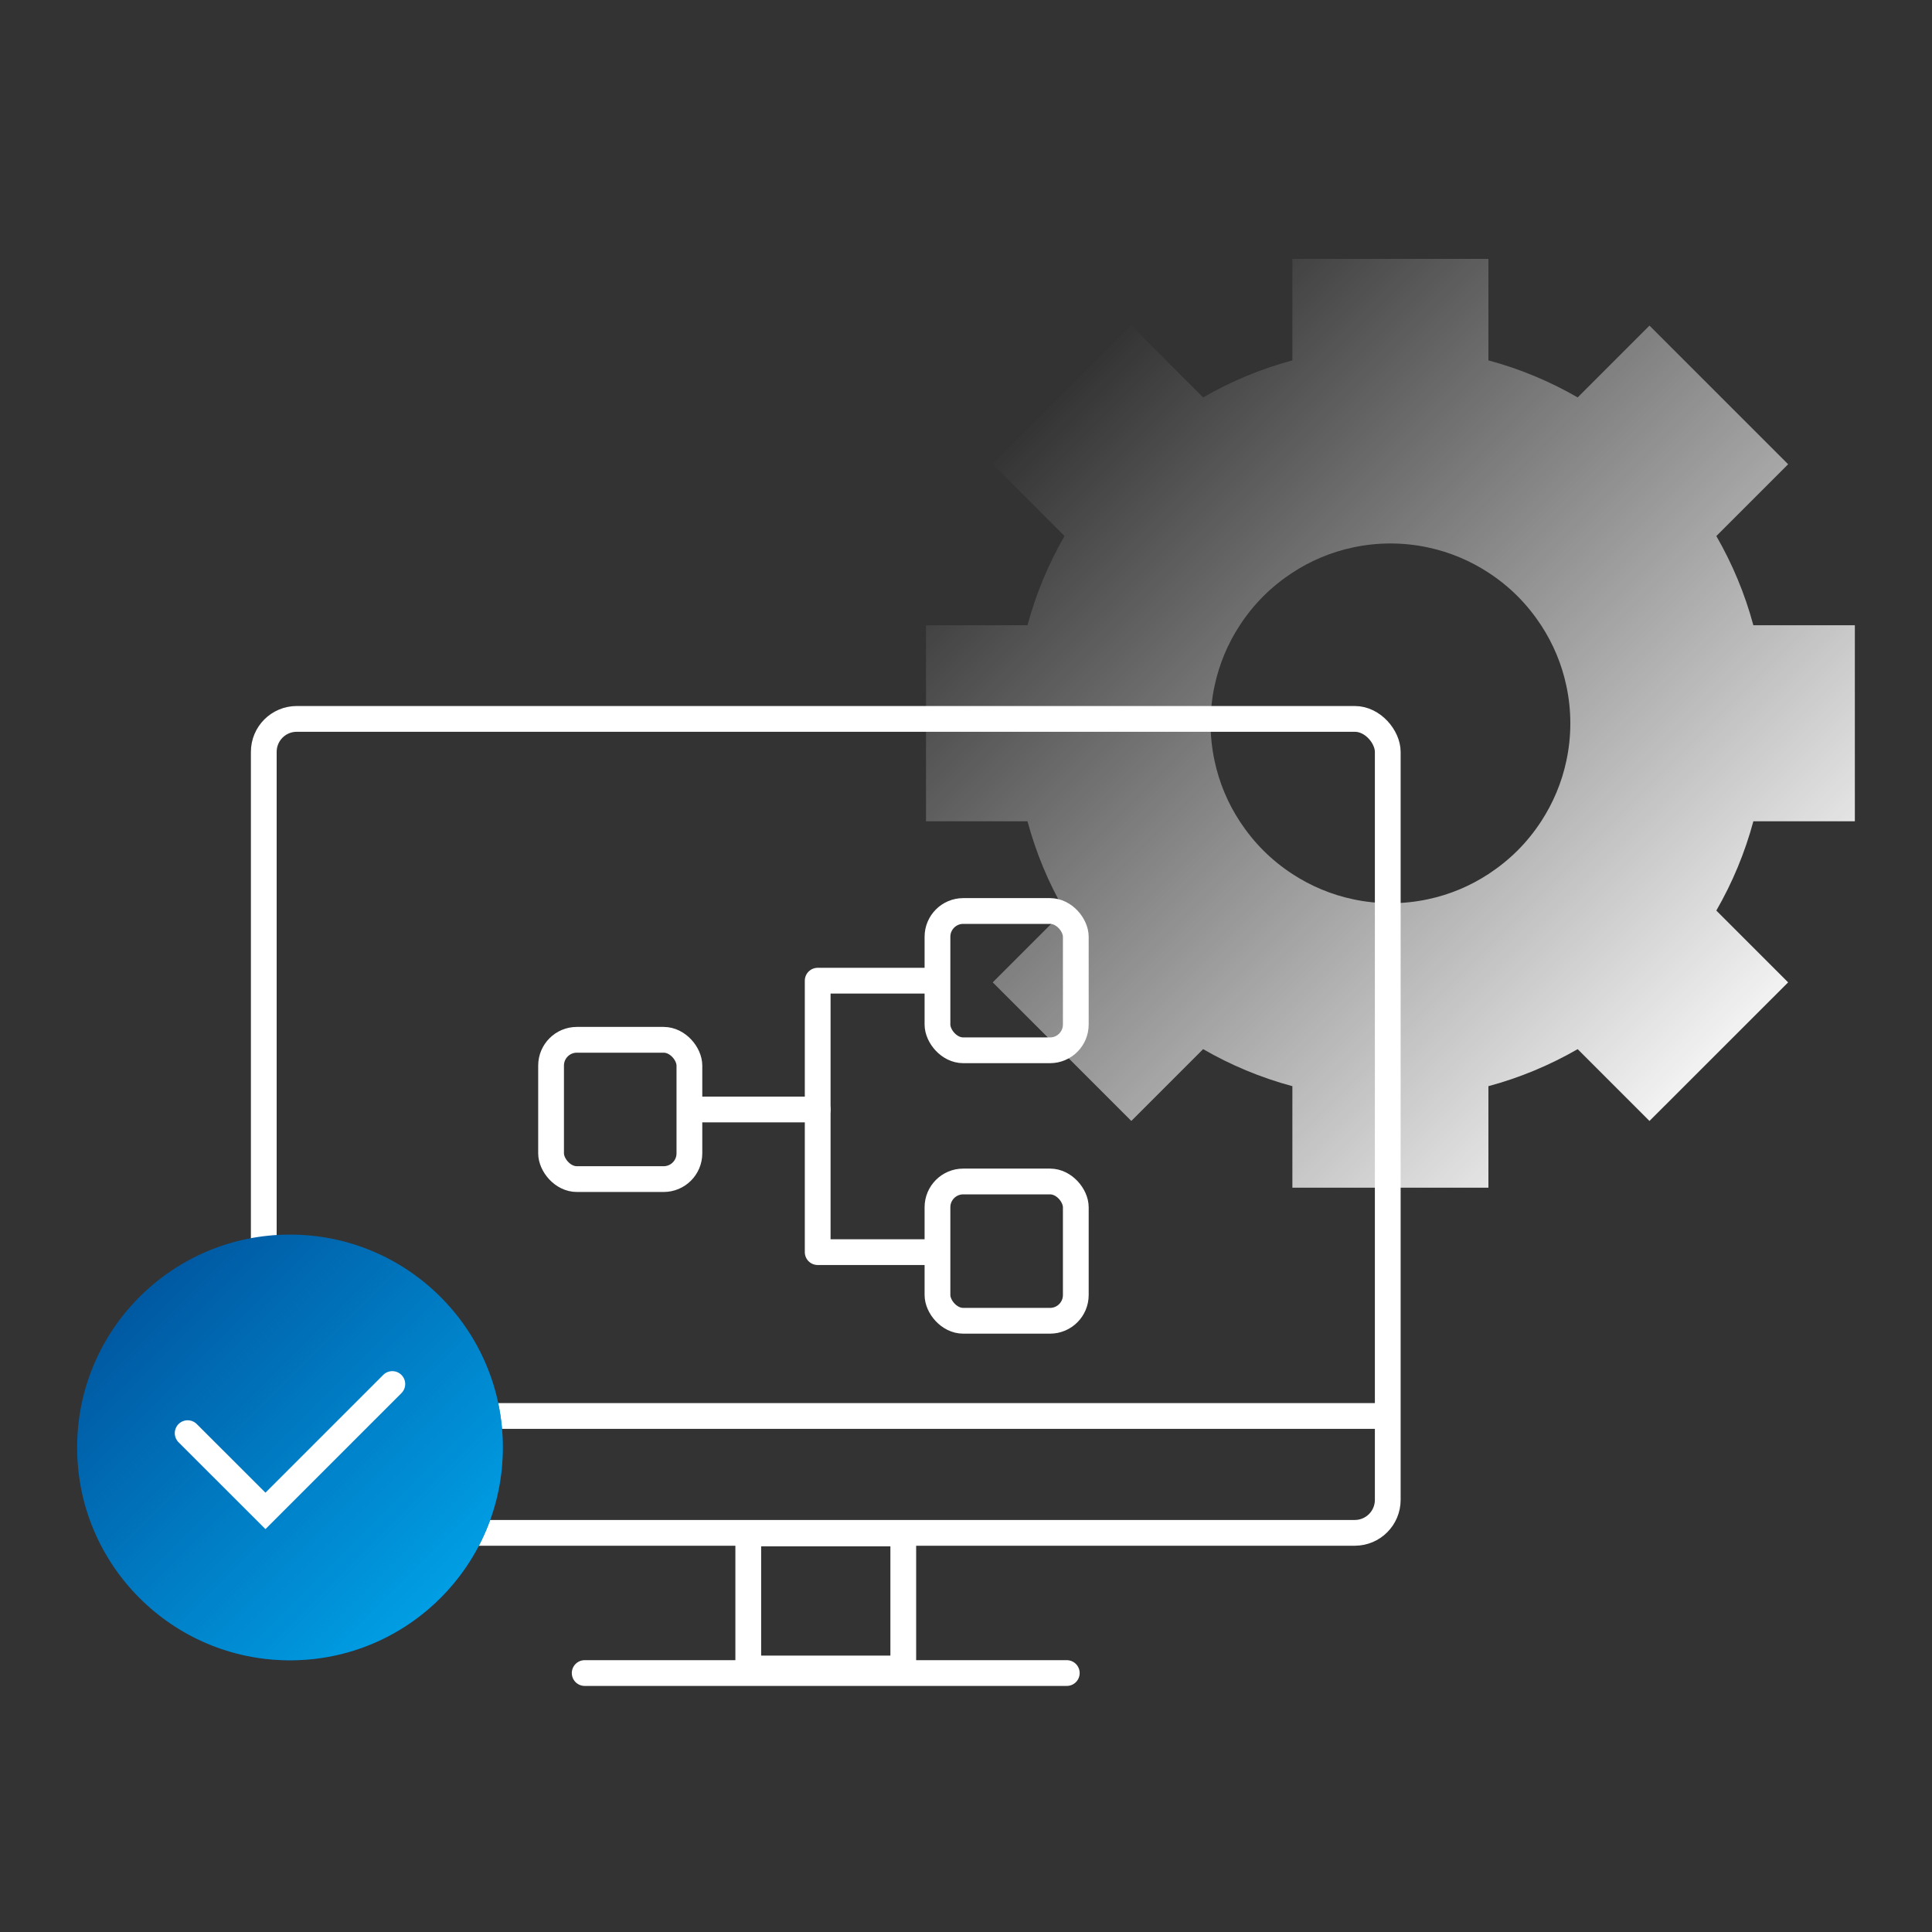
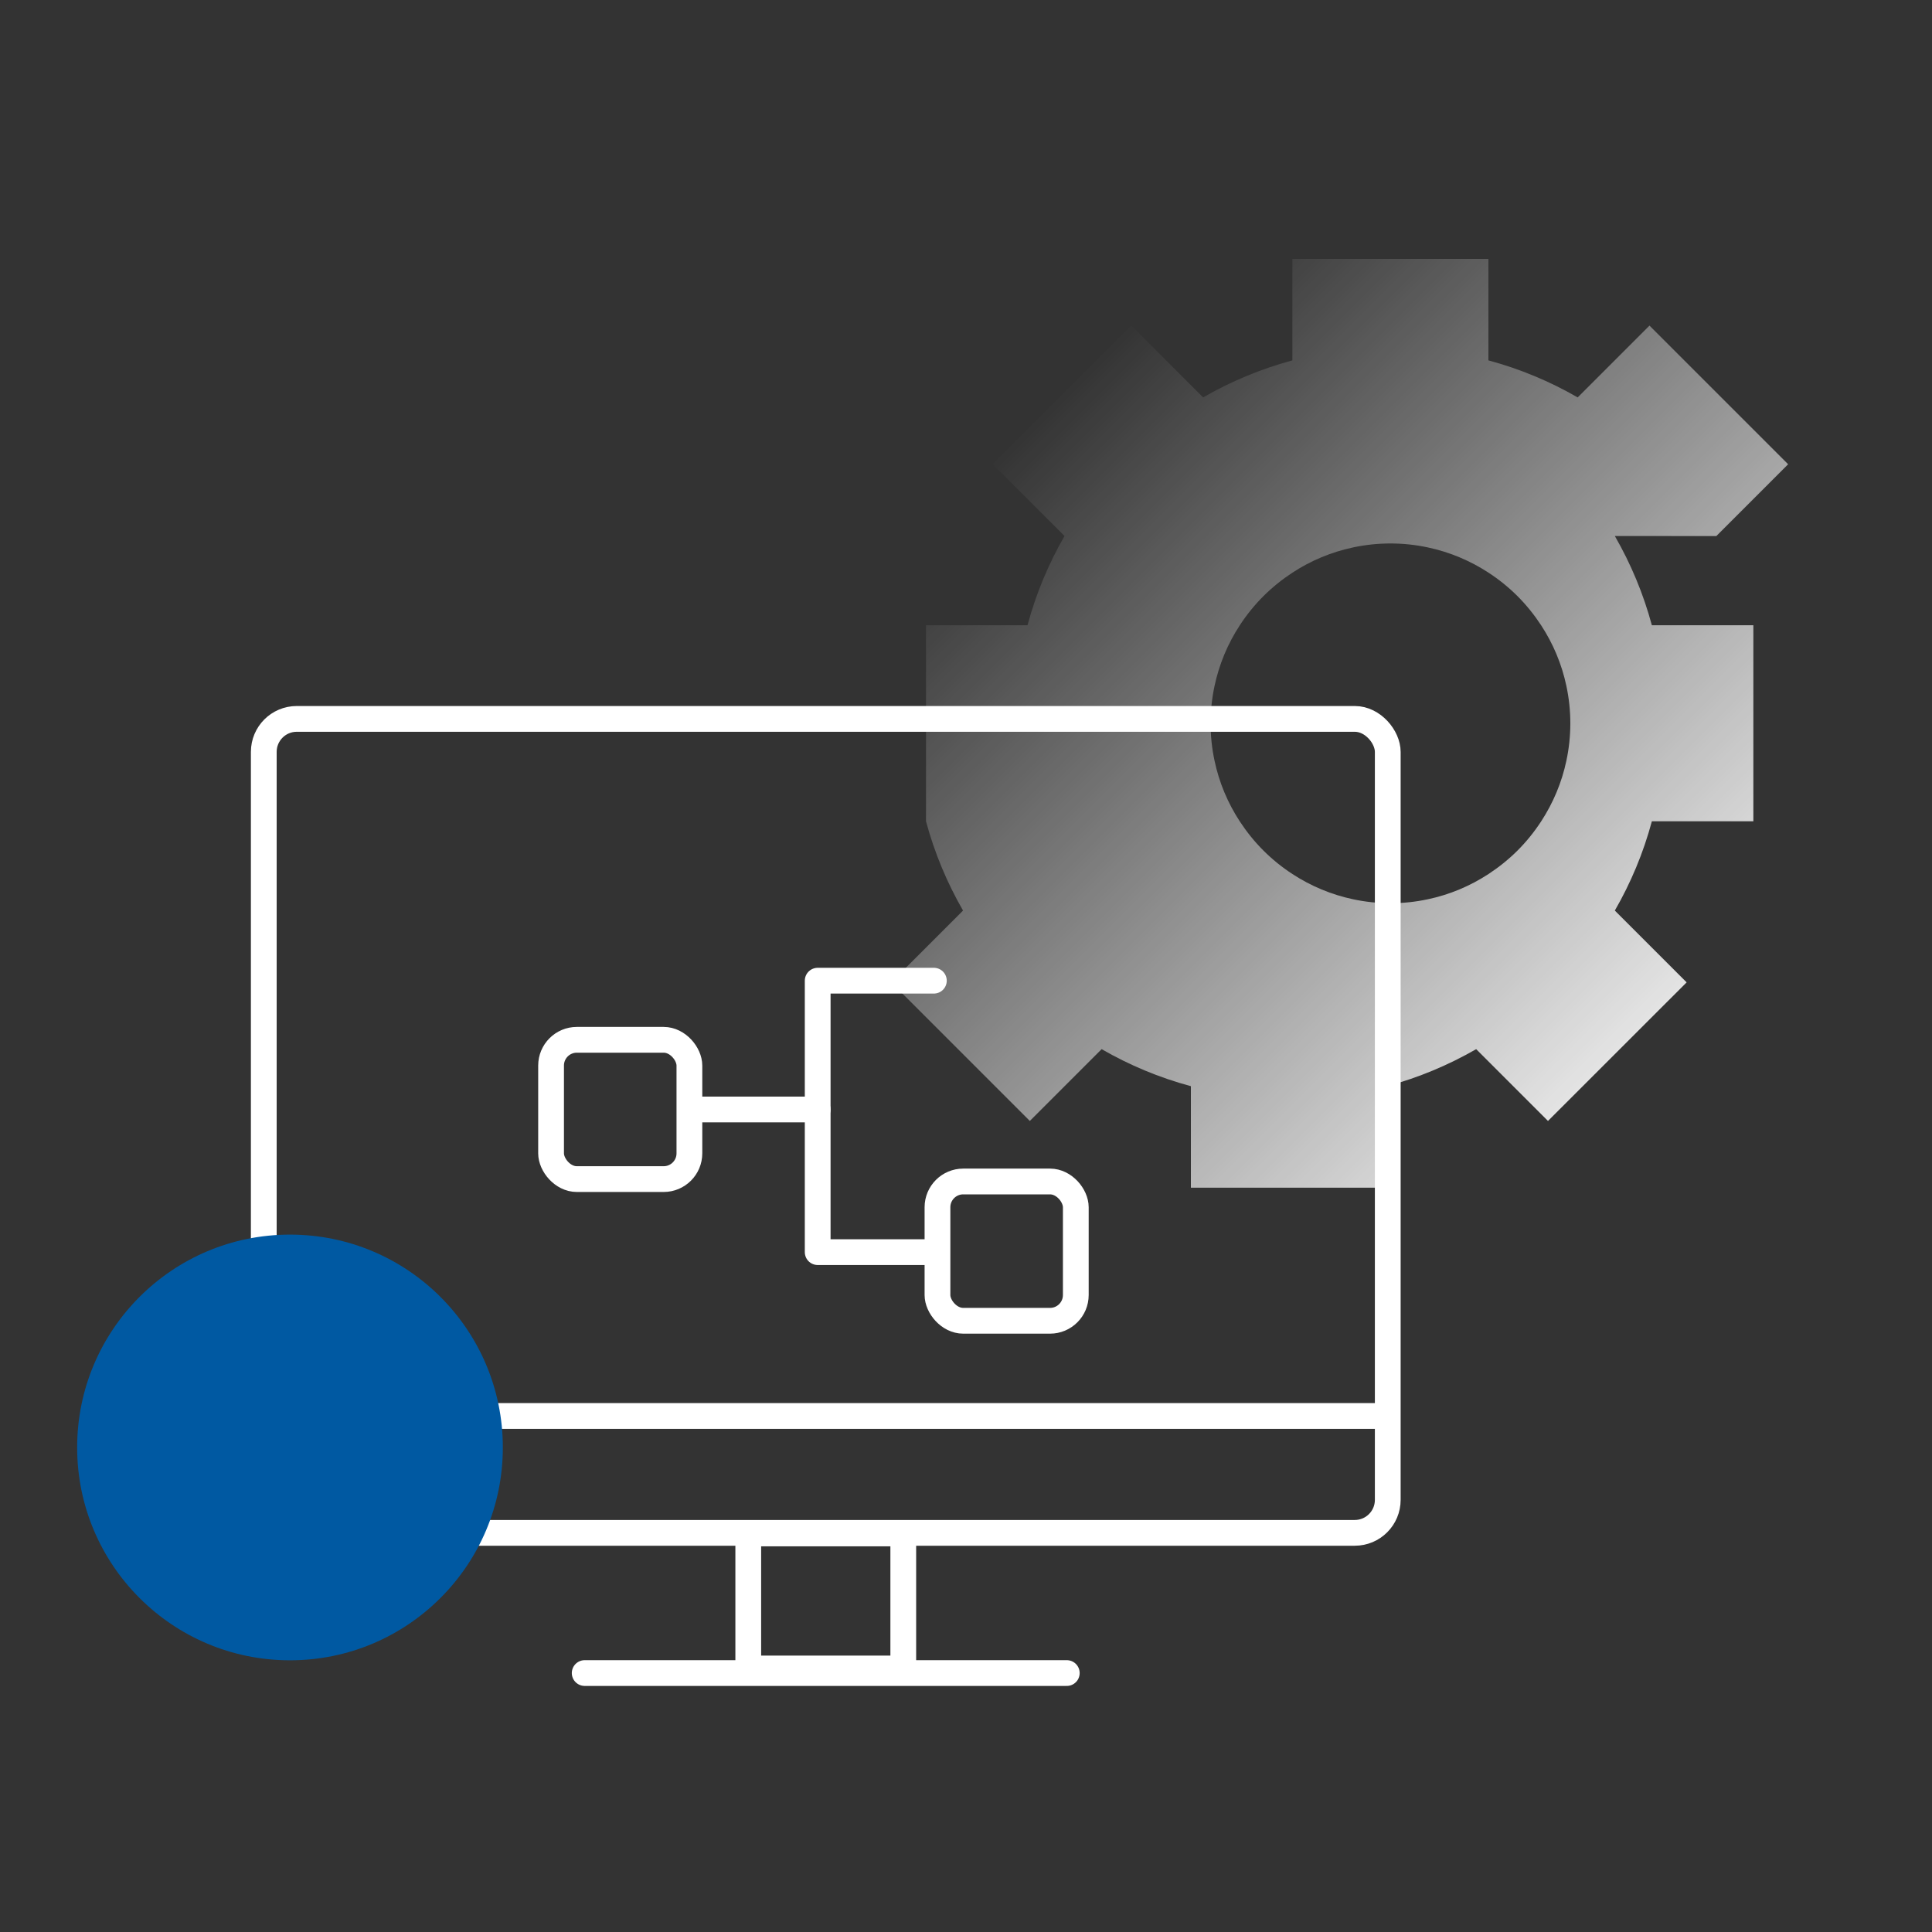
<svg xmlns="http://www.w3.org/2000/svg" viewBox="0 0 300 300" width="170" height="170">
  <rect x="0" y="0" width="300" height="300" fill="#333333" stroke="none" />
  <defs>
    <style>.cls-1,.cls-2,.cls-3{fill:none;}.cls-4{fill:#0059a2;}.cls-2{stroke-linejoin:round;}.cls-2,.cls-3{stroke:#fff;stroke-linecap:round;stroke-width:4px;}.cls-3{stroke-miterlimit:10;}.cls-5{fill:url(#Unbenannter_Verlauf_3);}.cls-6{fill:url(#Unbenannter_Verlauf_7);}</style>
    <linearGradient id="Unbenannter_Verlauf_7" x1="270.57" y1="166.98" x2="164.06" y2="60.47" gradientUnits="userSpaceOnUse">
      <stop offset="0" stop-color="#fff" stop-opacity=".97" />
      <stop offset="1" stop-color="#fff" stop-opacity="0" />
    </linearGradient>
    <linearGradient id="Unbenannter_Verlauf_3" x1="1154.95" y1="4123.8" x2="1221.05" y2="4123.8" gradientTransform="translate(-2030.89 3980.78) rotate(-135)" gradientUnits="userSpaceOnUse">
      <stop offset="0" stop-color="#009ee4" />
      <stop offset="1" stop-color="#009ee4" stop-opacity="0" />
    </linearGradient>
  </defs>
  <g id="blauer_HG_zur_Ansicht">
    <rect class="cls-1" width="300" height="300" />
  </g>
  <g id="Symbole_hinten">
-     <path class="cls-6" d="M266.51,83.24l11.15-11.15-21.53-21.53-11.15,11.15c-4.3-2.48-8.95-4.43-13.86-5.75v-15.76h-30.44v15.76c-4.91,1.32-9.55,3.27-13.86,5.75l-11.15-11.15-10.76,10.76-10.76,10.76,11.15,11.15c-2.48,4.3-4.43,8.95-5.75,13.86h-15.76v30.44h15.76c1.32,4.91,3.27,9.55,5.75,13.86l-11.15,11.15,10.76,10.76,10.76,10.76,11.15-11.15c4.3,2.48,8.95,4.43,13.86,5.75v15.76h30.44v-15.76c4.91-1.32,9.55-3.27,13.86-5.75l11.15,11.15,21.53-21.52-11.15-11.15c2.48-4.3,4.43-8.95,5.75-13.86h15.76v-30.44h-15.76c-1.32-4.91-3.27-9.55-5.75-13.86Zm-23.28,34.87c-.72,3.41-2.07,6.6-3.92,9.43-1.06,1.63-2.29,3.15-3.66,4.52-1.37,1.37-2.89,2.59-4.52,3.66-2.83,1.85-6.01,3.2-9.43,3.92-1.87,.4-3.81,.61-5.79,.61s-3.92-.21-5.79-.61c-3.41-.72-6.6-2.07-9.43-3.92-1.63-1.06-3.15-2.29-4.52-3.66-1.37-1.37-2.59-2.89-3.66-4.52-1.85-2.83-3.2-6.01-3.92-9.43-.4-1.87-.61-3.81-.61-5.79s.21-3.92,.61-5.79c.72-3.41,2.07-6.6,3.92-9.43,1.06-1.63,2.29-3.15,3.66-4.52,1.37-1.37,2.89-2.59,4.52-3.66,2.83-1.85,6.01-3.2,9.43-3.92,1.87-.4,3.81-.61,5.79-.61s3.92,.21,5.79,.61c3.41,.72,6.6,2.07,9.43,3.92,1.63,1.06,3.15,2.29,4.52,3.66,1.37,1.37,2.59,2.89,3.66,4.52,1.85,2.83,3.2,6.01,3.92,9.43,.4,1.87,.61,3.81,.61,5.79s-.21,3.92-.61,5.79Z" />
+     <path class="cls-6" d="M266.51,83.24l11.15-11.15-21.53-21.53-11.15,11.15c-4.3-2.48-8.95-4.43-13.86-5.75v-15.76h-30.44v15.76c-4.91,1.32-9.55,3.27-13.86,5.75l-11.15-11.15-10.76,10.76-10.76,10.76,11.15,11.15c-2.48,4.3-4.43,8.95-5.75,13.86h-15.76v30.44c1.32,4.91,3.27,9.55,5.75,13.86l-11.15,11.15,10.76,10.76,10.76,10.76,11.15-11.15c4.3,2.48,8.95,4.43,13.86,5.75v15.76h30.44v-15.76c4.91-1.32,9.55-3.27,13.86-5.75l11.15,11.15,21.53-21.52-11.15-11.15c2.48-4.3,4.43-8.95,5.75-13.86h15.76v-30.44h-15.76c-1.32-4.91-3.27-9.55-5.75-13.86Zm-23.28,34.87c-.72,3.41-2.07,6.6-3.92,9.43-1.06,1.63-2.29,3.15-3.66,4.52-1.37,1.37-2.89,2.59-4.52,3.66-2.83,1.85-6.01,3.2-9.43,3.92-1.87,.4-3.81,.61-5.79,.61s-3.92-.21-5.79-.61c-3.41-.72-6.6-2.07-9.43-3.92-1.63-1.06-3.15-2.29-4.52-3.66-1.37-1.37-2.59-2.89-3.66-4.52-1.85-2.83-3.2-6.01-3.92-9.43-.4-1.87-.61-3.81-.61-5.79s.21-3.92,.61-5.79c.72-3.41,2.07-6.6,3.92-9.43,1.06-1.63,2.29-3.15,3.66-4.52,1.37-1.37,2.89-2.59,4.52-3.66,2.83-1.85,6.01-3.2,9.43-3.92,1.87-.4,3.81-.61,5.79-.61s3.92,.21,5.79,.61c3.41,.72,6.6,2.07,9.43,3.92,1.63,1.06,3.15,2.29,4.52,3.66,1.37,1.37,2.59,2.89,3.66,4.52,1.85,2.83,3.2,6.01,3.92,9.43,.4,1.87,.61,3.81,.61,5.79s-.21,3.92-.61,5.79Z" />
  </g>
  <g id="Icons_Linie">
    <g>
      <line class="cls-3" x1="90.79" y1="259.79" x2="165.65" y2="259.79" />
      <rect class="cls-3" x="40.96" y="111.63" width="174.53" height="126.39" rx="5.12" ry="5.12" />
      <line class="cls-3" x1="41.11" y1="219.87" x2="215.33" y2="219.87" />
      <rect class="cls-3" x="116.19" y="238.11" width="24.07" height="20.97" />
      <g>
        <rect class="cls-2" x="85.57" y="161.46" width="21.48" height="21.63" rx="4" ry="4" />
-         <rect class="cls-2" x="145.57" y="141.46" width="21.48" height="21.63" rx="4" ry="4" />
        <rect class="cls-2" x="145.57" y="183.46" width="21.48" height="21.63" rx="4" ry="4" />
        <polyline class="cls-2" points="108.04 172.28 126.97 172.28 126.97 152.28 145.01 152.28" />
        <polyline class="cls-2" points="145.01 194.43 126.97 194.43 126.97 172.28" />
      </g>
    </g>
  </g>
  <g id="Icons_klein">
    <circle class="cls-4" cx="45.03" cy="224.76" r="33.05" />
-     <circle class="cls-5" cx="45.03" cy="224.76" r="33.05" />
-     <polyline class="cls-3" points="29.14 222.54 41.22 234.61 60.92 214.91" />
  </g>
</svg>